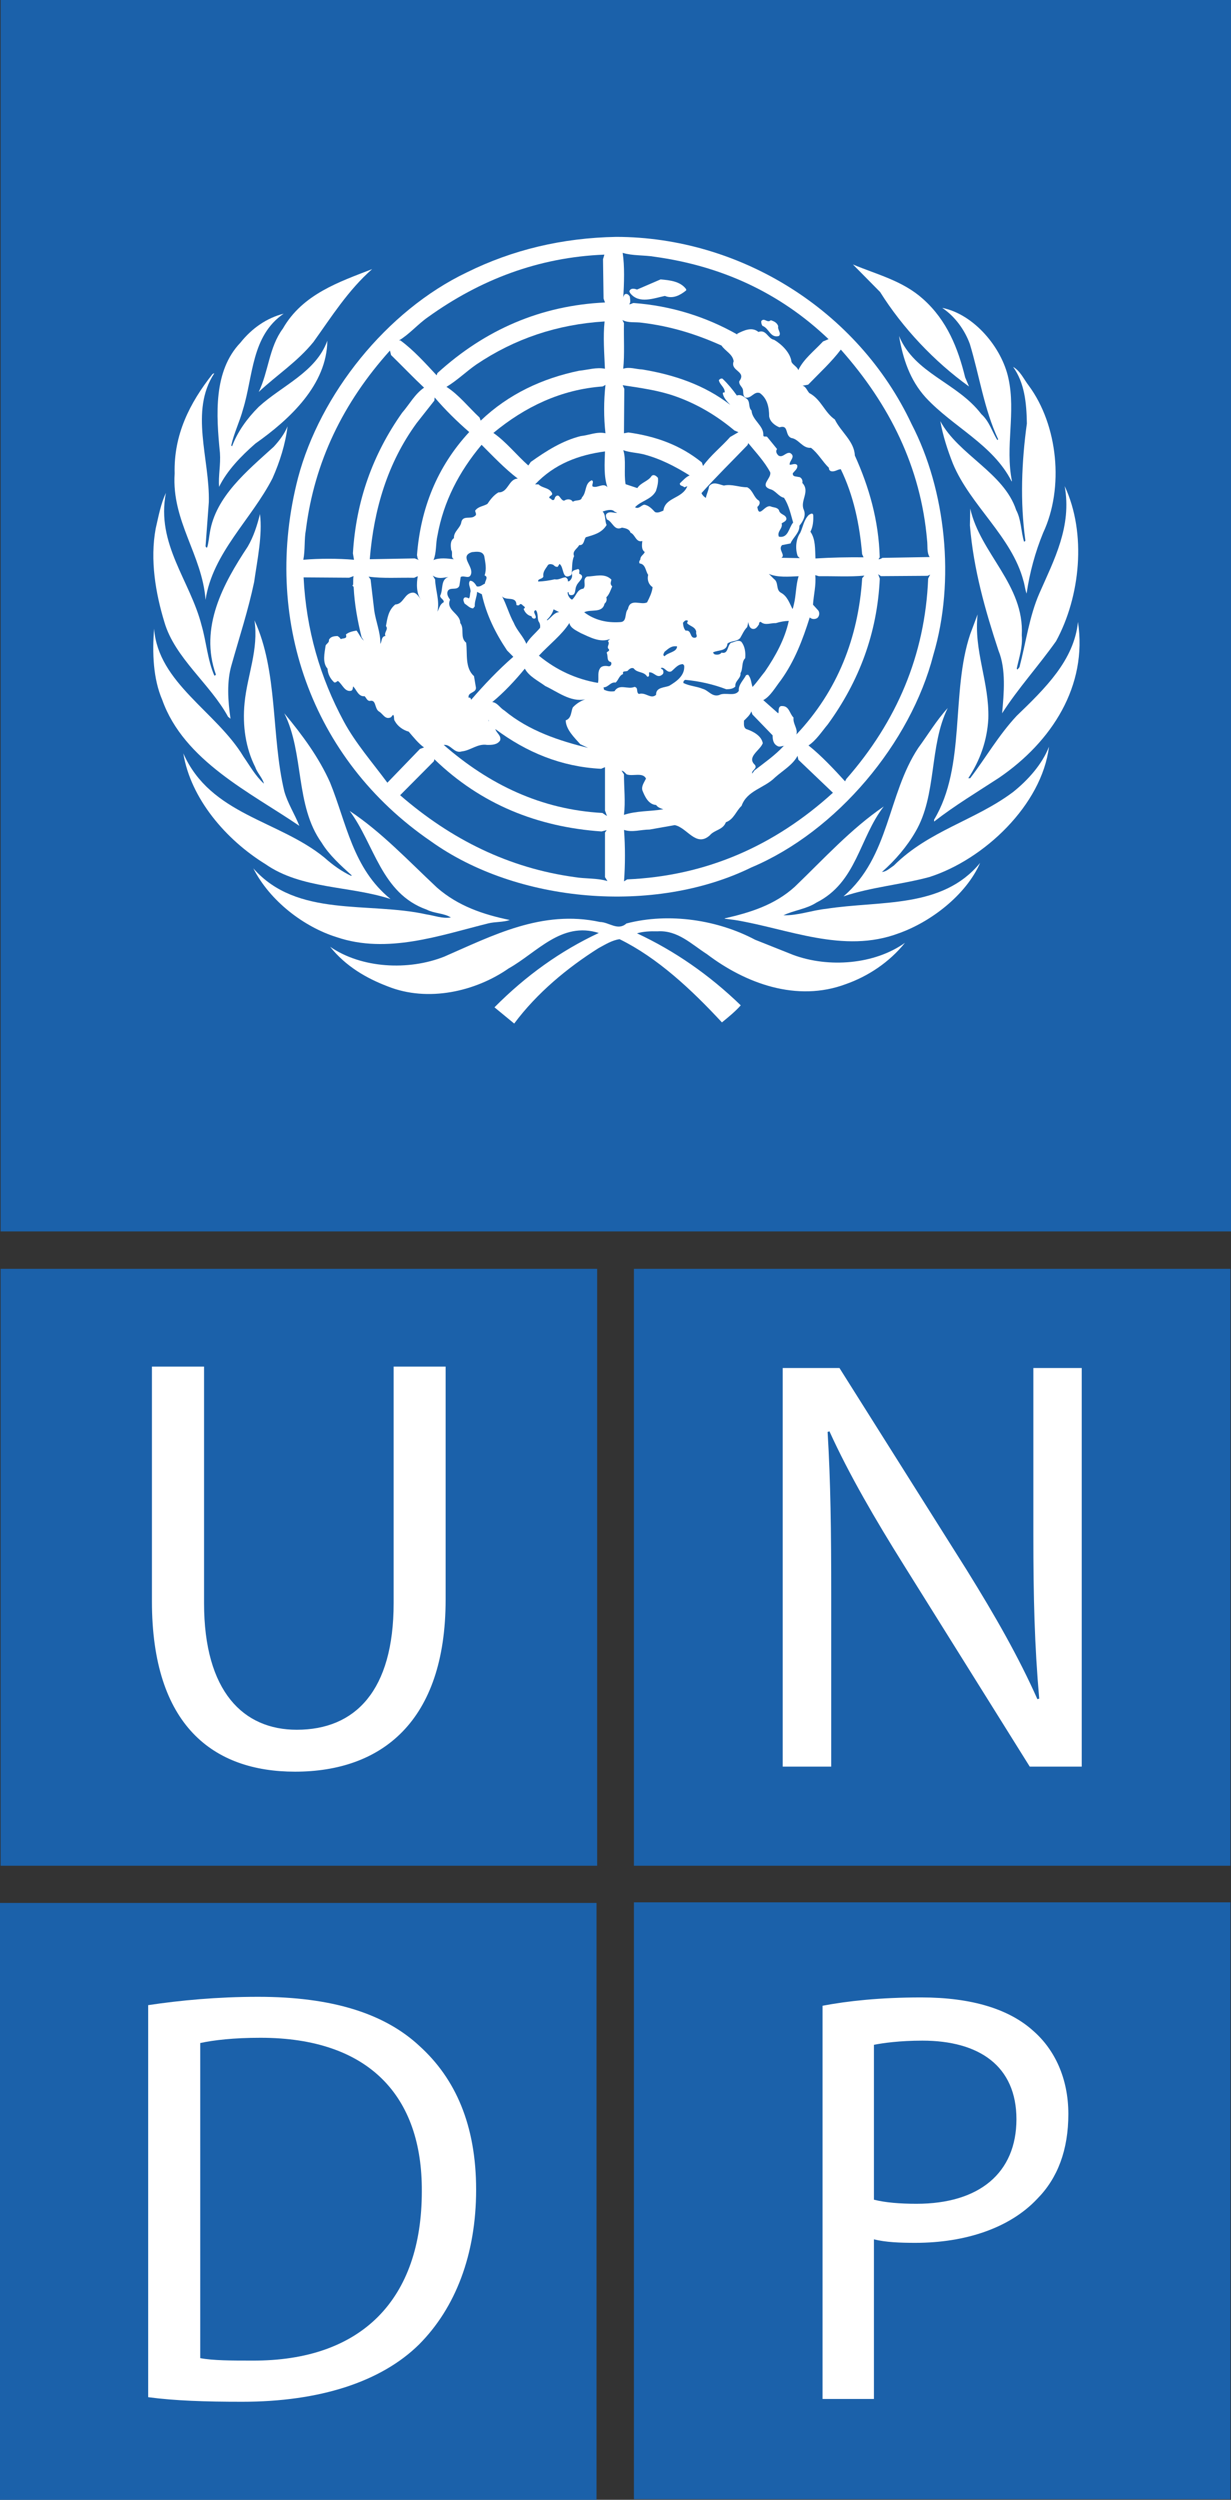
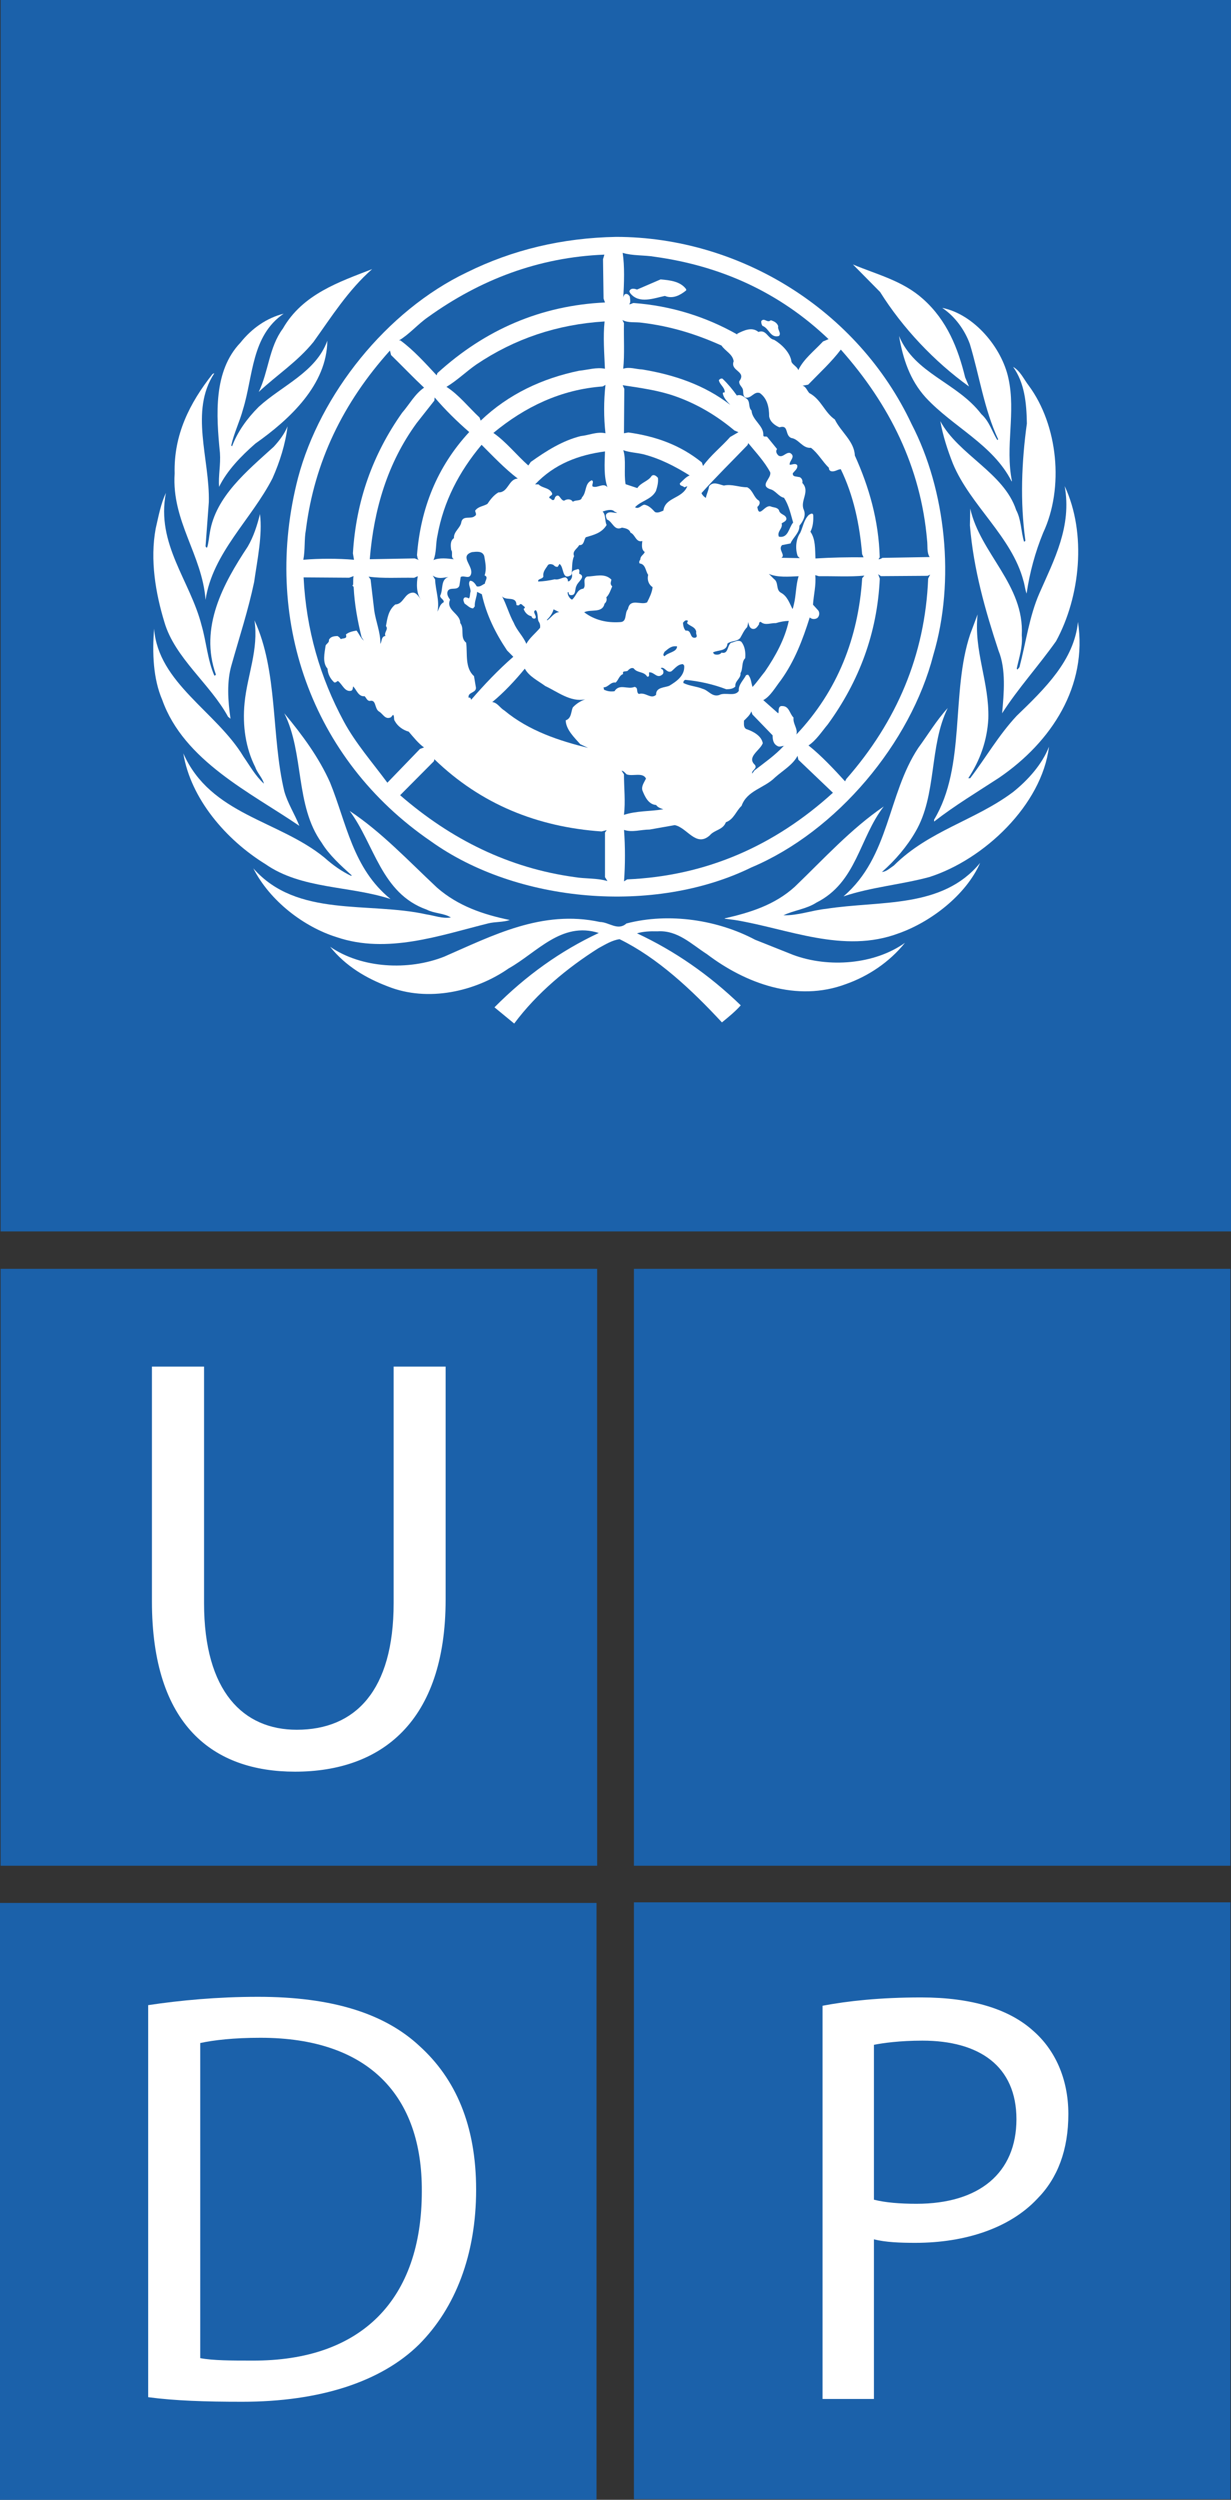
<svg xmlns="http://www.w3.org/2000/svg" version="1.1" id="Layer_1" x="0px" y="0px" viewBox="0 0 180.44 366.19" style="enable-background:new 0 0 180.44 366.19;" xml:space="preserve">
  <rect x="0" y="0" width="180.44" height="366.19" fill="#333333" stroke="none" />
  <style type="text/css">
	.st0{fill:#1B61AA;}
	.st1{fill:#FFFFFF;}
</style>
  <g>
    <g>
      <rect x="0.09" y="185.87" class="st0" width="87.44" height="87.44" />
      <g>
        <path class="st1" d="M22.27,200.19v34.39c0,18.19,9,24.95,20.97,24.95c12.64,0,22.08-7.29,22.08-25.21v-34.13H57.7v34.65     c0,12.84-5.63,18.55-14.2,18.55c-7.8,0-13.59-5.55-13.59-18.55v-34.65H22.27z" />
      </g>
      <rect x="92.92" y="185.87" class="st0" width="87.43" height="87.44" />
      <g>
-         <path class="st1" d="M121.84,258.79v-24.94c0-9.72-0.09-16.72-0.53-24.09l0.27-0.09c2.87,6.32,6.77,12.99,10.83,19.48     l18.53,29.64h7.62V200.4h-7.09v24.51c0,9.03,0.17,16.12,0.86,23.92l-0.27,0.08c-2.69-6.06-6.14-12.13-10.39-18.97l-18.62-29.54     h-8.32v58.39H121.84z" />
-       </g>
+         </g>
      <rect x="92.92" y="278.67" class="st0" width="87.43" height="87.43" />
      <path class="st1" d="M151.41,297.46c-3.47-3.12-8.92-4.86-16.38-4.86c-6.06,0-10.83,0.53-14.46,1.22v57.6h7.53v-23.38    c1.75,0.43,3.81,0.51,6.07,0.51c7.36,0,13.85-2.19,17.83-6.41c3.04-3.05,4.6-7.21,4.6-12.48    C156.59,304.45,154.6,300.22,151.41,297.46z" />
      <path class="st0" d="M134.34,322.83c-2.43,0-4.6-0.18-6.24-0.6v-22.69c1.3-0.26,3.81-0.61,7.1-0.61c8.32,0,13.79,3.71,13.79,11.52    C148.98,318.33,143.52,322.83,134.34,322.83z" />
      <rect y="278.76" class="st0" width="87.44" height="87.43" />
      <path class="st1" d="M61.48,299.71c-5.11-4.76-12.81-7.2-23.65-7.2c-5.98,0-11.42,0.52-16.11,1.22v57.43    c3.9,0.52,8.32,0.67,13.78,0.67c11.34,0,20.35-2.91,25.91-8.38c5.35-5.36,8.38-13.18,8.38-22.69    C69.79,311.31,66.76,304.48,61.48,299.71z" />
      <path class="st0" d="M36.97,345.8c-2.96,0-5.72,0-7.62-0.36v-46.16c1.99-0.43,4.94-0.77,8.83-0.77c15.93,0,23.74,8.57,23.65,22.51    C61.83,336.78,53.07,345.88,36.97,345.8z" />
      <g>
        <rect x="0.09" class="st0" width="180.35" height="180.39" />
        <path class="st1" d="M154.8,93.92c-2.52,3.57-5.58,6.92-7.91,10.57c0.26-2.89,0.6-6.44-0.53-9.18     c-1.94-5.89-3.65-11.87-4.19-18.34l0.05-2.47c1.47,6.61,7.96,11.16,7.55,18.56c0.15,1.8-0.41,3.31-0.74,4.9l0.11,0.12l0.29-0.34     c0.96-3.63,1.44-7.45,2.93-10.84c2.14-4.87,4.78-9.8,3.7-15.69C159.31,78.16,158.34,87.43,154.8,93.92z" />
        <path class="st1" d="M150.8,56.5c4.27,5.77,5.2,14.95,2.1,21.56c-1.15,2.81-1.97,5.79-2.42,8.89c-0.22-0.53-0.27-1.25-0.46-1.85     c-1.69-6.47-7.81-11.08-10.34-17.18c-0.79-2-1.46-4.06-1.85-6.23c2.68,4.97,9.32,7.55,11.12,13.03c0.75,1.4,0.7,3.12,1.15,4.62     c0.1,0,0.2-0.07,0.2-0.17c-0.79-5.65-0.55-11.56,0.22-17.13c-0.05-3.03-0.34-5.96-2.02-8.3C149.58,54.36,150.07,55.56,150.8,56.5     z" />
        <path class="st1" d="M147.81,55.4c1.12,5.05-0.5,9.97,0.52,15.07l-0.05,0.04c-2.74-5.4-8.58-7.95-12.59-12.28     c-2.33-2.57-3.34-5.7-3.91-9.01c2.31,5.55,8.5,6.78,12.06,11.44c1.19,1.08,1.58,2.58,2.35,3.81l0.12-0.12     c-2.05-4.37-2.74-9.3-4.15-13.96c-0.74-2.03-2.15-4.02-4.05-5.29C142.79,46.04,146.84,50.92,147.81,55.4z" />
        <path class="st1" d="M135.31,43.81c3.53,3.15,5.12,7.24,6.16,11.47l0.57,1.34c-5.12-3.67-9.76-8.62-13.03-13.84l-3.99-4.04     C128.53,40.22,132.31,41.11,135.31,43.81z" />
        <path class="st1" d="M68.45,39.89c6.66-3.29,13.94-5.04,21.87-5.19c18.12,0.03,35.42,10.66,43.31,27.44     c5,9.64,6.42,22.91,3.18,33.79c-3.3,12.86-14.11,25.86-26.7,31.15c-14.18,6.94-34.33,5.21-46.96-3.85     C45.56,111.2,38.38,90.45,43.69,69.98C46.91,57.82,56.6,45.54,68.45,39.89z" />
        <path class="st1" d="M54.55,39.42c-3.53,3.1-5.98,7.02-8.6,10.67c-2.35,2.9-5.36,4.83-8.03,7.33c1.45-2.98,1.5-6.54,3.54-9.28     C44.37,43.06,49.76,41.29,54.55,39.42z" />
        <path class="st1" d="M35.24,50.2c1.7-2.14,3.89-3.63,6.34-4.25c-4.75,3.26-4.45,9.13-5.96,14.01c-0.48,1.8-1.32,3.46-1.73,5.31     l0.13,0.1c0.79-2.1,2.18-4.06,3.9-5.77c3.4-3.12,8.4-5.07,10.06-9.69c-0.07,6.42-5.43,11.46-10.55,15.07     c-2.12,1.85-4.16,3.97-5.32,6.34c-0.12-1.61,0.25-3.24,0.13-4.97C31.68,60.75,31.27,54.36,35.24,50.2z" />
        <path class="st1" d="M25.6,69.36c-0.15-5.68,2.2-10.31,5.53-14.54c0.08-0.05,0.16-0.14,0.28-0.13     c-3.65,5.55-0.64,12.55-0.8,18.87l-0.48,6.47c0.06,0.05,0.06,0.24,0.24,0.16c0.21-0.71,0.27-1.49,0.4-2.23     c0.87-5.22,5.39-8.92,9.36-12.52c0.85-0.93,1.58-1.9,2.02-2.99c-0.31,2.59-1.14,5.21-2.21,7.62c-3.08,6.01-8.78,10.93-9.81,17.8     C29.64,81.28,25.14,76.35,25.6,69.36z" />
        <path class="st1" d="M22.82,77.43c0.41-1.77,0.74-3.61,1.5-5.23c-1.47,7.5,3.58,12.9,5.23,19.42c0.7,2.42,0.87,5.04,1.86,7.33     c0.1,0.05,0.17-0.05,0.24-0.12c-2.47-6.92,1.08-13.34,4.66-18.75c0.86-1.47,1.38-3.1,1.8-4.78c0.38,3.12-0.4,6.73-0.86,9.97     c-0.87,4.14-2.16,8.05-3.29,12.07c-0.75,2.49-0.55,5.33-0.17,7.95L33.43,105c-2.63-4.83-7.81-8.61-9.34-13.89     C22.81,86.9,21.97,82.03,22.82,77.43z" />
        <path class="st1" d="M22.59,92.09c0.58,7.96,9.14,12.16,13.1,18.75c0.94,1.35,1.75,2.83,3,3.96c-0.2-0.84-0.98-1.56-1.27-2.42     c-1.4-2.76-1.9-6.05-1.57-9.4c0.39-4.06,2.09-7.84,1.45-12.11c3.48,7.52,2.43,16.9,4.37,25.04c0.5,1.78,1.54,3.36,2.21,5.07     c-7.16-4.88-16.92-9.52-20.1-18.46C22.45,99.44,22.3,95.62,22.59,92.09z" />
        <path class="st1" d="M26.87,110.36c3.99,9.03,13.99,9.78,20.7,15.28c1.22,1.09,2.53,2.02,3.91,2.67l0.07-0.08     c-1.54-1.39-3.31-2.98-4.4-4.78c-3.92-5.45-2.54-13.1-5.48-18.96c2.67,3.2,5.09,6.5,6.71,10.14c2.41,5.92,3.32,12.59,8.87,17.07     c-6.02-1.97-13.05-1.42-18.35-5.12C33.12,123.02,27.95,116.99,26.87,110.36z" />
        <path class="st1" d="M37.13,127.2c6.39,7.28,16.85,4.85,25.38,6.75c1.19,0.17,2.3,0.65,3.58,0.45c-1.02-0.65-2.43-0.57-3.54-1.15     c-6.68-2.36-7.66-9.59-11.3-14.46c4.64,3.07,8.53,7.23,12.81,11.24c3.08,2.69,6.77,3.94,10.66,4.74     c-0.93,0.34-2.16,0.24-3.17,0.5c-6.99,1.73-14.78,4.54-22.21,2.01C44.53,135.78,39.55,131.97,37.13,127.2z" />
        <path class="st1" d="M123.99,144.16c-7.21,2.7-14.74-0.12-20.37-4.39c-2.27-1.45-4.29-3.54-7.25-3.34c-1.06-0.03-2.1,0.02-3,0.29     c5.47,2.55,10.56,6.05,15.21,10.55c-0.79,0.89-1.8,1.72-2.76,2.5c-4.47-4.82-9.45-9.47-15-12.19c-1.08,0.14-2.12,0.79-3.1,1.32     c-4.53,2.86-9,6.54-12.35,11.04l-2.89-2.38c4.62-4.66,9.72-8.29,15.29-10.89c-5.47-1.73-9.05,2.86-13.21,5.19     c-4.86,3.39-11.82,4.98-17.69,2.65c-3.16-1.2-6.2-2.96-8.48-5.82c4.62,3.18,11.49,3.52,16.72,1.45     c7.04-3.06,14.34-6.92,22.83-5.08c1.33,0.02,2.62,1.35,3.88,0.22c6.3-1.64,13.43-0.5,18.86,2.38l5.6,2.23     c5.19,1.92,11.92,1.4,16.37-1.78C130.35,140.97,127.23,143.02,123.99,144.16z" />
        <path class="st1" d="M131.73,136.72c-8.11,3.05-16.25-0.69-24.01-1.95l-1.49-0.19v-0.05c3.7-0.84,7.31-1.95,10.26-4.62     c4.35-4.18,8.22-8.47,13.05-11.77c-3.58,4.59-3.96,11.12-9.87,14.08c-1.48,0.96-3.31,1.12-4.83,1.86     c2.16,0.05,4.13-0.73,6.27-0.95c7.93-1.24,17.01,0.03,22.56-6.73C141.6,131.11,136.44,135.06,131.73,136.72z" />
        <path class="st1" d="M136.21,128.48c-4.12,1.11-8.54,1.47-12.57,2.83c6.8-5.84,6.42-14.88,10.96-21.75     c1.44-1.96,2.64-4,4.32-5.84c-2.75,5.55-1.56,12.73-4.73,18.12c-1.22,2.13-2.98,4.2-4.91,5.89c0.64-0.03,1.19-0.58,1.74-0.94     c5.17-5.14,11.9-6.59,17.48-10.77c2.23-1.78,4.28-4.11,5.26-6.63C152.71,117.92,144.23,125.93,136.21,128.48z" />
        <path class="st1" d="M146.43,113.94c-3.2,2.09-6.44,4.03-9.51,6.41v-0.28c4.72-7.84,2.41-18.59,5.3-27.19l1.08-2.88     c-0.6,5.35,1.73,9.9,1.57,15.28c-0.18,3.25-1.23,6.13-2.94,8.72h0.28c2.31-3.02,4.12-6.24,6.81-9.13     c4.18-4.03,8.43-8.16,8.99-13.77C159.43,100.45,154.2,108.64,146.43,113.94z" />
        <path class="st0" d="M110.26,113.32l0.33-0.46c1.45-1.13,3-2.19,4.28-3.58h0.17c-0.3-0.09-0.66,0.19-0.99,0.05     c-0.69-0.31-0.8-0.92-0.8-1.61l-2.96-3.06l-0.16-0.45c-0.22,0.58-0.66,0.93-1.08,1.36c0.02,0.39-0.12,0.97,0.34,1.23     c0.96,0.32,2.21,0.95,2.42,2.07c-0.39,1.06-2.41,2.02-1.16,3.17C111.08,112.61,110.1,112.83,110.26,113.32z" />
        <path class="st0" d="M93.08,74.31c0.55,0.31,0.86-0.26,1.33-0.38c0.67,0.07,1.19,0.65,1.6,1.08c0.43,0.19,0.85-0.07,1.23-0.21     c0.27-1.99,2.77-1.71,3.51-3.58l-0.45,0.17c-0.19-0.27-0.67-0.15-0.65-0.58c0.41-0.39,0.94-0.99,1.44-1.16     c-2.15-1.35-4.4-2.5-6.85-3.12c-0.95-0.22-1.97-0.25-2.88-0.58c0.46,1.37,0.05,3.39,0.34,4.98l1.72,0.57     c0.52-0.83,1.62-1,2.1-1.79c0.31-0.27,0.67,0,0.92,0.29c0.08,0.65-0.09,1.29-0.29,1.92C95.48,73.2,93.94,73.36,93.08,74.31z" />
        <path class="st0" d="M118.69,90.45c-1.02,3.23-2.2,6.37-4.22,9.18c-0.79,1.01-1.57,2.41-2.59,2.93l2.18,1.93     c0.11-0.12,0.05-0.31,0.08-0.48c0-0.29,0.14-0.63,0.5-0.58c1.05-0.02,1.08,1.11,1.68,1.69c-0.13,0.92,0.67,1.63,0.41,2.48     c6.06-6.4,9.09-14.23,9.65-22.9l0.32-0.38c-2.16,0.21-4.44,0.06-6.67,0.09l-0.53-0.16c0.15,1.46-0.24,2.88-0.33,4.33l0.78,0.86     c0.23,0.34,0.15,0.85-0.16,1.1C119.44,90.75,119.01,90.73,118.69,90.45z" />
        <path class="st0" d="M112.9,69.19c-0.81-1.54-2.1-2.91-3.22-4.28l-0.11,0.29c-2.21,2.3-4.64,4.68-6.75,7.04     c0.13,0.28,0.37,0.55,0.65,0.69c0.09-0.57,0.4-1.08,0.46-1.68c0.57-0.79,1.44-0.29,2.18-0.12c1.15-0.26,2.23,0.26,3.41,0.25     c0.87,0.43,0.95,1.53,1.74,1.97c0.21,0.31,0.04,0.67-0.25,0.91c0.25,1.8,1.11-0.48,2.02-0.05c0.38,0.15,0.86,0.09,1.14,0.5     c0.15,0.75,1.06,0.61,1.11,1.32c-0.08,0.36-0.46,0.45-0.71,0.65c0.23,0.72-0.73,1.17-0.4,1.94c1.4,0.26,1.45-1.35,2.09-2.07     c-0.36-1.24-0.62-2.52-1.34-3.63c-0.79-0.16-1.27-1.11-2.07-1.27C111.32,71.06,113.1,70.1,112.9,69.19z" />
        <path class="st0" d="M91.46,119.37c1.78-0.6,3.85-0.5,5.77-0.82c-0.38-0.14-0.77-0.23-1.06-0.63c-1.12-0.07-1.65-1.24-2.01-2.14     c-0.17-0.64,0.27-1.17,0.53-1.73c-0.48-0.98-1.97-0.27-2.84-0.62c-0.24-0.2-0.41-0.49-0.74-0.54l0.35,0.54     C91.46,115.4,91.7,117.43,91.46,119.37z" />
        <path class="st0" d="M93.01,100.62c0.62,0.12,0.18,0.8,0.64,1.04c0.99-0.32,1.74,0.84,2.52,0.12c-0.04-1.13,1.24-1.03,1.93-1.32     c1.09-0.65,2.31-1.51,2.19-2.96l-0.18-0.21c-0.74,0-1.12,0.57-1.67,1.03c-0.68,0.39-1.02-0.72-1.57-0.46     c0.03,0.12,0.15,0.17,0.25,0.22c0.14,0.17,0.19,0.53,0,0.7c-0.82,0.74-1.2-0.37-1.98-0.29v0.29c0.03,0.17-0.04,0.43-0.28,0.33     c-0.49-0.79-1.47-0.5-1.96-1.19c-0.3-0.17-0.59,0.04-0.81,0.24c-0.17,0.36-0.94-0.05-0.75,0.58c-0.59,0.21-0.66,0.85-1.1,1.25     c-0.75-0.13-1.08,0.71-1.78,0.7c0.07,0.14,0,0.38,0.21,0.4c0.44,0.19,0.87,0.24,1.4,0.17C90.8,100.09,92,101.06,93.01,100.62z" />
        <path class="st0" d="M100.11,91.23c0.03,0.36,0.09,0.84,0.39,1.15c0.94-0.14,0.54,1.16,1.4,1.04c0.48-0.14,0.03-0.55,0.16-0.86     c-0.13-0.72-0.84-0.8-1.32-1.23c-0.05-0.15,0.05-0.27,0.12-0.38C100.51,90.75,100.34,90.96,100.11,91.23z" />
        <path class="st0" d="M99.02,58.06c-2.44-0.87-5.1-1.23-7.75-1.63l0.24,0.53l-0.05,6.51l0.63-0.12c3.99,0.55,7.63,1.83,10.79,4.4     l0.17,0.51c1.07-1.52,2.71-2.81,3.98-4.25l1.21-0.7l-0.58-0.24C105.02,60.85,102.15,59.17,99.02,58.06z" />
        <path class="st0" d="M54.32,84.88l0.52,4.42c0.21,1.7,0.96,3.34,0.91,5.02c0.26-0.36,0.1-1.08,0.75-1.16     c-0.27-0.52,0.5-0.98,0.07-1.44c0.21-1.15,0.35-2.33,1.37-3.17c1.23-0.05,1.32-1.66,2.55-1.74c0.62-0.03,1.01,0.82,1.28,1.11     C61,87,61.04,85.46,61.24,84.4l-0.53,0.24c-2.23-0.05-4.56,0.13-6.68-0.17L54.32,84.88z" />
        <path class="st0" d="M97.41,96.13c0.57-0.6,1.79-0.58,1.84-1.44c-0.84-0.13-1.27,0.33-1.84,0.79     C97.33,95.67,97.07,96,97.41,96.13z" />
        <path class="st0" d="M112.7,84.07l0.74,0.74c0.74,0.51,0.24,1.58,1.03,2.02c0.93,0.48,1.27,1.56,1.69,2.38     c0.14-0.21,0.14-0.48,0.21-0.69c0.33-1.32,0.28-2.81,0.69-4.11C115.62,84.47,113.96,84.62,112.7,84.07z" />
        <path class="st0" d="M103.01,100.91c0.82,0.21,1.37,1.23,2.4,0.91c0.87-0.48,2.31,0.29,2.89-0.62c-0.1-0.89,0.67-1.54,1.06-2.3     l0.28-0.07c0.48,0.5,0.46,1.25,0.67,1.8c0.67-0.72,1.2-1.51,1.81-2.25c1.58-2.31,2.93-4.78,3.5-7.43     c-0.64,0.02-1.3,0.14-1.89,0.33c-0.7-0.04-1.55,0.36-2.14-0.12c-0.21-0.19-0.36,0.1-0.33,0.29c-0.25,0.36-0.49,0.81-1.04,0.65     c-0.43-0.19-0.43-0.65-0.58-0.98c0.03,0.26-0.07,0.51-0.12,0.74c-0.5,0.52-0.68,1.03-1.03,1.61c-0.5,0.56-1.32,0.36-1.86,0.81     c-0.1,1.16-1.37,0.91-2.09,1.28c-0.05,0.14,0.12,0.17,0.19,0.29c0.34,0.09,0.79,0.09,1.04-0.25c1.01,0.27,0.79-1,1.38-1.44     c0.5-0.07,0.98-0.5,1.5-0.16c0.54,0.64,0.66,1.58,0.58,2.42c-0.58,0.57-0.28,1.51-0.69,2.19c0.09,0.79-0.87,1.15-0.75,1.95     c-0.31,0.35-0.85,0.41-1.33,0.41c-1.89-0.72-3.89-1.18-6.01-1.38c-0.19,0.07-0.31,0.24-0.28,0.46     C101.04,100.5,102.1,100.53,103.01,100.91z" />
        <path class="st0" d="M88.68,121.96l0.25-0.36l-0.75,0.2c-9.37-0.65-17.67-3.96-24.51-10.58l-0.07,0.29l-4.95,4.98     c7.49,6.5,15.96,10.68,25.61,12c1.54,0.26,3.3,0.12,4.78,0.58l-0.36-0.58V121.96z" />
-         <path class="st0" d="M78.99,96.05c2.58,2.12,5.46,3.44,8.66,3.99c0.17-0.65-0.09-1.46,0.24-2.02c0.24-0.54,0.88-0.51,1.37-0.41     c0.29-0.02,0.46-0.38,0.29-0.63c-0.69-0.13-0.38-0.91-0.62-1.34c0.03-0.24,0.44-0.19,0.34-0.51c-0.48-0.38,0.24-0.81-0.17-1.22     c0.12-0.08,0.21-0.22,0.33-0.31c-1.45,0.61-3-0.28-4.29-0.85c-0.63-0.37-1.54-0.72-1.68-1.49     C82.42,92.95,80.43,94.49,78.99,96.05z" />
        <path class="st0" d="M76.52,88.56c-0.24-0.12-0.26-0.1-0.46,0.11c-0.12,0-0.26,0.03-0.36-0.05c0-1.37-1.53-0.55-2.11-1.27     c0.67,1.24,1.03,2.66,1.73,3.91c0.44,1.1,1.39,1.97,1.83,3.06c0.46-0.87,1.37-1.57,2.02-2.36c0.04-0.36-0.03-0.67-0.23-0.94     c-0.21-0.51-0.02-1.22-0.41-1.65c-0.61,0.22,0.22,0.84-0.05,1.2c-0.26,0.16-0.55-0.06-0.57-0.3c-0.56-0.09-0.99-0.57-1.16-1.08     C77.22,88.92,76.64,88.79,76.52,88.56z" />
        <path class="st0" d="M81.14,89.26c-0.15,0.6-0.55,1.12-0.99,1.56l0.08,0.05c0.58-0.41,0.99-1.15,1.73-1.2L81.14,89.26z" />
-         <path class="st0" d="M88.11,112.62c-5.85-0.29-10.96-2.43-15.5-5.82c0.14,0.58,0.91,0.95,0.7,1.66     c-0.41,0.66-1.25,0.67-1.92,0.66c-1.38-0.22-2.39,0.81-3.68,0.95c-1.18,0.37-1.59-1.08-2.67-0.95     c6.68,5.83,14.31,9.48,23.26,9.97l0.67,0.45l-0.29-0.81v-6.35L88.11,112.62z" />
        <path class="st0" d="M62.15,109.49c-0.82-0.58-1.55-1.51-2.24-2.31c-0.79-0.21-1.61-0.77-2.02-1.53     c-0.24-0.27-0.02-0.74-0.28-0.94l-0.3,0.36c-0.84,0.41-1.14-0.46-1.72-0.82c-0.75-0.41-0.38-1.83-1.4-1.57     c-0.38-0.02-0.5-0.45-0.74-0.69c-0.93,0.09-1.18-0.94-1.68-1.44c-0.09,0.21,0,0.5-0.29,0.64c-0.96,0.22-1.29-0.96-1.95-1.44     c-0.17,0.07-0.29,0.27-0.53,0.22c-0.57-0.51-0.95-1.23-0.99-2.02c-0.79-0.89-0.43-2.31-0.28-3.39c0.15-0.29,0.56-0.45,0.48-0.81     c0.22-0.5,0.75-0.56,1.26-0.58c0.19,0.1,0.39,0.29,0.48,0.46c0.31-0.19,1.01,0.02,0.75-0.68c0.4-0.36,1.01-0.48,1.56-0.58     c0.38,0.49,0.57,1.04,1.08,1.49L53,93.34c-0.58-2.36-1.03-4.76-1.16-7.31c0.02-0.14-0.3-0.22-0.12-0.36l0.04,0.07     c0.03-0.53-0.02-0.99,0.07-1.35l-0.65,0.24l-6.68-0.05c0.38,7.68,2.43,14.68,5.89,21.1c1.7,3.16,4.2,6.02,6.39,8.98l4.78-4.95     L62.15,109.49z" />
        <path class="st0" d="M69.84,53.38c-1.49,1.03-2.86,2.38-4.4,3.29c1.79,1.13,3.25,3,4.85,4.49l0.17,0.46     c4.09-3.91,9.06-6.2,14.42-7.31c1.27-0.12,2.55-0.55,3.79-0.29c-0.09-2.28-0.29-4.66-0.05-6.93     C81.66,47.51,75.42,49.63,69.84,53.38z" />
        <path class="st0" d="M64.12,78.47c-0.27,1.15-0.12,2.49-0.58,3.58c0.85-0.39,2.07-0.24,3-0.12c-0.54-0.29-0.09-0.99-0.41-1.37     c-0.07-0.59-0.17-1.34,0.41-1.73c-0.06-0.99,0.98-1.49,1.09-2.38c0.26-1.01,1.41-0.33,1.97-0.86c0.36-0.19,0.05-0.53,0.05-0.79     c0.48-0.65,1.23-0.63,1.8-0.99c0.41-0.62,0.94-1.3,1.61-1.68c1.45,0.05,1.47-1.98,2.84-2.02c-1.88-1.42-3.66-3.31-5.31-4.95     C67.27,69.12,65.01,73.49,64.12,78.47z" />
        <path class="st0" d="M65.04,88.22c0.07-0.43-0.57-0.55-0.51-0.98c0.46-0.89,0.02-2.33,1.2-2.72c-0.84,0.14-1.58,0.31-2.3-0.21     l0.35,0.58c0.05,1.59,0.69,3.1,0.34,4.71C64.39,89.13,64.46,88.51,65.04,88.22z" />
-         <polygon class="st0" points="71.66,105.57 71.57,105.4 71.66,105.7    " />
        <path class="st0" d="M63.67,58.68l-2.6,3.3c-4.25,5.83-6.27,12.59-6.87,19.94l6.59-0.12l0.62,0.24c-0.27-0.18-0.2-0.46-0.29-0.7     c0.53-6.85,2.94-12.95,7.66-18.05c-1.82-1.58-3.53-3.26-5.07-5.07L63.67,58.68z" />
        <path class="st0" d="M83.96,103.63c0.53-0.57,1.15-0.94,1.81-1.18c-2.14,0.43-4.02-1.1-5.84-1.95c-1.04-0.77-2.38-1.4-3-2.55     c-1.42,1.73-3.1,3.53-4.78,4.9c0.74,0.05,1.15,0.87,1.78,1.23c3.61,3,8.09,4.45,12.27,5.48l-1.14-0.54     c-0.87-0.98-2.1-2.14-2.14-3.5C83.78,105.23,83.68,104.28,83.96,103.63z" />
        <path class="st0" d="M67.53,84.52l-0.19,1.27c-0.29,0.76-1.22,0.19-1.65,0.7c-0.31,0.48,0.01,0.98,0.28,1.36     c-0.67,1.54,1.52,2.03,1.49,3.41c0.68,0.87-0.09,2.12,0.87,2.89c0.21,1.56-0.22,3.68,1.15,4.9l0.25,1.49     c0.28,1.03-1.23,0.76-1.04,1.68c0.29-0.15,0.35,0.24,0.38,0.33v-0.05c1.85-2.14,3.99-4.4,6.17-6.29l-0.91-0.92     c-1.71-2.55-3.05-5.26-3.7-8.24l-0.7-0.35c-0.03,0.76-0.39,1.37-0.34,2.13l-0.24,0.29c-0.5-0.02-0.82-0.43-1.25-0.7     c-0.1-0.26-0.36-0.69,0.05-0.91c0.24-0.02,0.4,0.05,0.58,0.16c0.21-0.26,0.12-0.64,0.24-0.98c0.06-0.58-0.44-1.11-0.08-1.61     c0.46-0.04,0.8,0.5,0.99,0.81c0.46,0.14,0.82-0.23,1.2-0.4c0-0.41,0.57-0.96-0.05-1.2c0.34-0.94,0.1-1.92-0.05-2.83     c-0.26-0.79-1.15-0.65-1.8-0.58c-1.94,0.62,0.32,2.09-0.16,3.29C68.75,84.88,68.04,84.24,67.53,84.52z" />
        <path class="st0" d="M129.12,84.4l-0.4-0.29l0.24,0.65c-0.37,8-3.04,15.06-7.62,21.35c-0.88,1.05-1.71,2.35-2.83,3.09     c1.83,1.44,3.85,3.6,5.36,5.26l0.19-0.36c7.36-8.39,11.54-18.11,11.99-29.35l0.29-0.58l-0.36,0.18L129.12,84.4z" />
        <path class="st0" d="M64,54.98l0.12-0.33c7.02-6.39,15.19-9.9,24.56-10.34l-0.21-0.57l-0.08-5.77l0.2-0.67     c-9.66,0.38-18.24,3.68-25.85,9.15c-1.47,1.01-2.77,2.55-4.26,3.42h0.21C60.59,51.25,62.39,53.25,64,54.98z" />
        <path class="st0" d="M88.35,56.61c-6.11,0.44-11.4,2.98-16.03,6.81c1.83,1.26,3.46,3.31,5.12,4.77c0.12-0.16,0.24-0.33,0.36-0.52     c2.29-1.63,4.65-3.12,7.33-3.79c1.19-0.12,2.38-0.69,3.62-0.41c-0.26-2.26-0.26-4.75,0-7.09L88.35,56.61z" />
        <path class="st0" d="M88.68,66.13c-3.86,0.51-7.42,1.83-10.25,4.83h0.51c0.59,0.58,1.52,0.45,1.95,1.23     c0.22,0.43-0.41,0.38-0.38,0.74c0.12,0.1,0.29,0.12,0.38,0.29c0.46,0.16,0.36-0.27,0.54-0.46c0.59-0.6,0.69,0.58,1.27,0.58     c0.41-0.27,0.99-0.29,1.27,0.17c0.39-0.34,1.21-0.03,1.33-0.64c0.75-0.79,0.34-2.02,1.44-2.52c0.38,0.21-0.03,0.58,0.12,0.91     c0.74,0.31,1.58-0.62,2.18,0.12C88.49,69.81,88.62,67.86,88.68,66.13z" />
        <path class="st0" d="M88.92,76.9c-0.72,1.2-1.92,1.46-3.05,1.8c-0.31,0.38-0.23,1.23-0.98,1.15c-0.24,0.53-1.06,0.85-0.74,1.62     c-0.4,0.82-0.21,1.87-0.41,2.76c-1.42,0.89-1.02-1.18-1.73-1.62l-0.25,0.41c-0.28,0.07-0.47-0.1-0.67-0.29     c-0.22-0.09-0.58-0.16-0.77,0.04c-0.31,0.53-0.79,0.96-0.67,1.68c-0.14,0.43-0.86,0.29-0.76,0.74c0.8-0.02,1.66-0.16,2.43-0.33     c0.56,0.14,1.01-0.26,1.57-0.29c0.18,0.09,0.42,0.29,0.33,0.58h0.2c0.38-0.29,0.54-0.73,0.38-1.15c0.05-0.51,0.61-0.51,0.94-0.65     c0.32,0.15,0.12,0.45,0.17,0.7c1.08,0.4-0.26,1.2-0.41,1.77c-0.29,0.46,0,1.49-0.91,1.35c-0.16-0.04-0.27-0.22-0.23-0.41H83.2     c-0.02,0.39,0.27,0.92,0.65,1.08c0.66-0.55,0.69-1.49,1.66-1.61c0.49-0.52-0.22-1.34,0.53-1.77c1.25-0.03,2.58-0.56,3.58,0.45     c-0.08,0.43-0.24,0.64,0.12,0.99c-0.25,0.56-0.41,1.15-0.87,1.61c0.12,0.31,0.03,0.69-0.25,0.91c-0.33,1.47-2.01,0.77-2.99,1.27     c1.51,1.15,3.33,1.58,5.3,1.44c1.03-0.04,0.58-1.32,1.11-1.9c0.33-1.68,1.88-0.53,2.81-0.99c0.36-0.72,0.72-1.42,0.81-2.23     c-0.6-0.38-0.83-1.11-0.65-1.8c-0.4-0.56-0.36-1.57-1.25-1.67c-0.14-0.19-0.02-0.44,0.1-0.57c-0.02-0.53,0.5-0.7,0.65-1.11     c-0.55-0.36-0.4-1.15-0.36-1.61c-0.94,0.27-1.03-0.96-1.73-1.22c-0.17-0.56-0.77-0.65-1.25-0.74c-1.16,0.55-1.34-0.87-2.21-1.2     c-0.09-0.27-0.29-0.65,0-0.87c0.44-0.36,1.01-0.05,1.51-0.08l-0.41-0.21c-0.38-0.43-1.22-0.16-1.73,0     C88.83,75.44,88.62,76.3,88.92,76.9z" />
        <path class="st0" d="M51.89,82l-0.16-0.94c0.46-7.67,2.9-14.49,7.21-20.59c1.07-1.23,1.87-2.76,3.22-3.68     c-1.56-1.46-3.19-3.17-4.84-4.78l-0.16-0.66C50.3,58.97,46.08,67.67,44.84,77.6c-0.27,1.44-0.09,2.93-0.38,4.4     C46.87,81.8,49.48,81.8,51.89,82z" />
        <path class="st0" d="M116.9,110.72c-0.68,1.32-2.17,2.16-3.3,3.17c-1.56,1.57-4.11,1.9-4.9,4.16c-0.83,0.77-1.12,1.97-2.3,2.4     c-0.44,1.15-1.67,1.09-2.36,1.92c-2.02,1.81-3.32-1.15-5.14-1.5l-3.68,0.65c-1.28,0-2.55,0.46-3.75,0.05     c0.18,2.44,0.18,5.09,0,7.54l0.46-0.29c11.58-0.5,21.58-4.9,30.16-12.69l-5.06-4.83L116.9,110.72z" />
        <path class="st0" d="M91.35,43.68c0-0.21,0.1-0.4,0.22-0.56c0.33-0.2,0.61,0.09,0.75,0.33c0.03,0.34,0.18,0.92-0.11,1.11     c0.29,0.05,0.44-0.17,0.69-0.17c5.5,0.41,10.6,2.02,15.17,4.61v-0.12c0.94-0.46,2.14-1.06,3.1-0.25c1.15-0.43,1.37,0.99,2.3,1.15     c1.14,0.67,2.41,1.93,2.55,3.25c0.21,0.43,0.89,0.74,0.99,1.2c0.77-1.63,2.31-2.79,3.63-4.21l0.81-0.34     c-7.25-6.92-15.88-10.74-25.5-12.07c-1.53-0.26-3.22-0.12-4.68-0.57C91.57,38.95,91.49,41.55,91.35,43.68z" />
        <path class="st0" d="M91.35,54.02c0.92-0.32,1.85,0.07,2.77,0.1c4.71,0.77,9.16,2.28,12.92,5.19c-0.45-0.49-1-1.03-1.1-1.73     c0.08-0.09,0.18-0.12,0.29-0.09c0.05-0.75-0.75-1.13-0.86-1.8c0.11-0.14,0.29-0.29,0.53-0.22c0.81,0.77,1.5,1.61,2.11,2.47     c0.54-0.21,0.96,0.12,1.35,0.41c0.69,0.41,0.26,1.3,0.8,1.79c0.09,1.42,1.82,2.21,1.73,3.63c0.01,0.33,0.43,0.07,0.57,0.24     l1.44,1.77c-0.27,0.34-0.04,0.75,0.25,0.98c0.64,0.3,1.01-0.53,1.65-0.41c0.93,0.53-0.15,1.15-0.05,1.73     c0.36,0.02,0.82-0.29,1.11,0.07c0.12,0.53-0.44,0.86-0.66,1.2c0,0.52,0.44,0.41,0.82,0.52c0.43-0.02,0.7,0.51,0.58,0.87     c1.2,1.25-0.36,2.6,0.21,3.92c0.38,0.86-0.1,1.7-0.63,2.35c0.03,1.06-0.94,1.71-1.31,2.6l-1.23,0.24     c-0.66,0.65,0.56,1.45-0.1,1.86l2.69,0.05l-0.3-0.29c-0.38-1.05-0.29-2.48,0.37-3.42c0.41-0.86,0.51-1.9,1.28-2.64     c0.16-0.05,0.47-0.36,0.62,0c0.05,0.82-0.02,1.75-0.41,2.48c0.77,1.1,0.67,2.54,0.74,3.92c2.38-0.15,4.71-0.19,7.05-0.17     l-0.21-0.46c-0.37-4.44-1.28-8.65-3.13-12.45c-0.5,0.03-0.87,0.43-1.44,0.29c-0.19-0.07-0.32-0.26-0.29-0.48     c-0.96-0.92-1.57-2.12-2.64-2.94c-1.24,0.12-1.79-1.3-2.89-1.44c-0.98-0.41-0.31-2-1.73-1.56c-0.7-0.29-1.38-0.82-1.51-1.61     c0-1.25-0.24-2.6-1.36-3.41c-0.87-0.31-1.23,0.84-2.1,0.65c-0.48-0.24-0.26-0.87-0.42-1.27c-0.16-0.37-0.57-0.63-0.5-1.11     c1.13-1.49-1.37-1.46-0.82-2.93c-0.15-1.06-1.22-1.47-1.78-2.3c-3.73-1.68-7.45-2.83-11.65-3.34c-1.03-0.15-1.99,0.07-2.88-0.4     l0.23,0.45C91.41,49.55,91.57,51.93,91.35,54.02z" />
        <path class="st0" d="M117.63,56.5c0.51,0.12,0.66,0.72,1,1.08c1.75,0.93,2.2,2.81,3.74,3.87c0.87,1.81,2.86,3.2,2.93,5.27     c2.08,4.61,3.5,9.49,3.65,14.92l-0.18,0.29c0.21,0,0.4-0.09,0.57-0.21l6.93-0.12c-0.45-0.67-0.27-1.65-0.38-2.47     c-0.92-10.69-5.48-19.85-12.64-27.92c-1.33,1.77-3.13,3.43-4.79,5.14L117.63,56.5z" />
        <path class="st1" d="M92.32,42.54c0.21-0.38,0.76-0.24,1.05-0.12l3.46-1.49c1.39,0.12,2.92,0.29,3.75,1.44v0.17     c-0.87,0.71-1.97,1.29-3.12,0.81c-1.59,0.32-3.8,1.23-5.08-0.4C92.32,42.82,92.18,42.65,92.32,42.54z" />
        <path class="st1" d="M112.98,46.91c0.48,0.15,0.92,0.36,1.09,0.87c-0.13,0.54,0.5,1,0.11,1.44c-1.3,0.34-1.41-1.12-2.42-1.49     c-0.14-0.2-0.19-0.44-0.17-0.7C112.04,46.48,112.47,47.39,112.98,46.91z" />
      </g>
    </g>
  </g>
</svg>